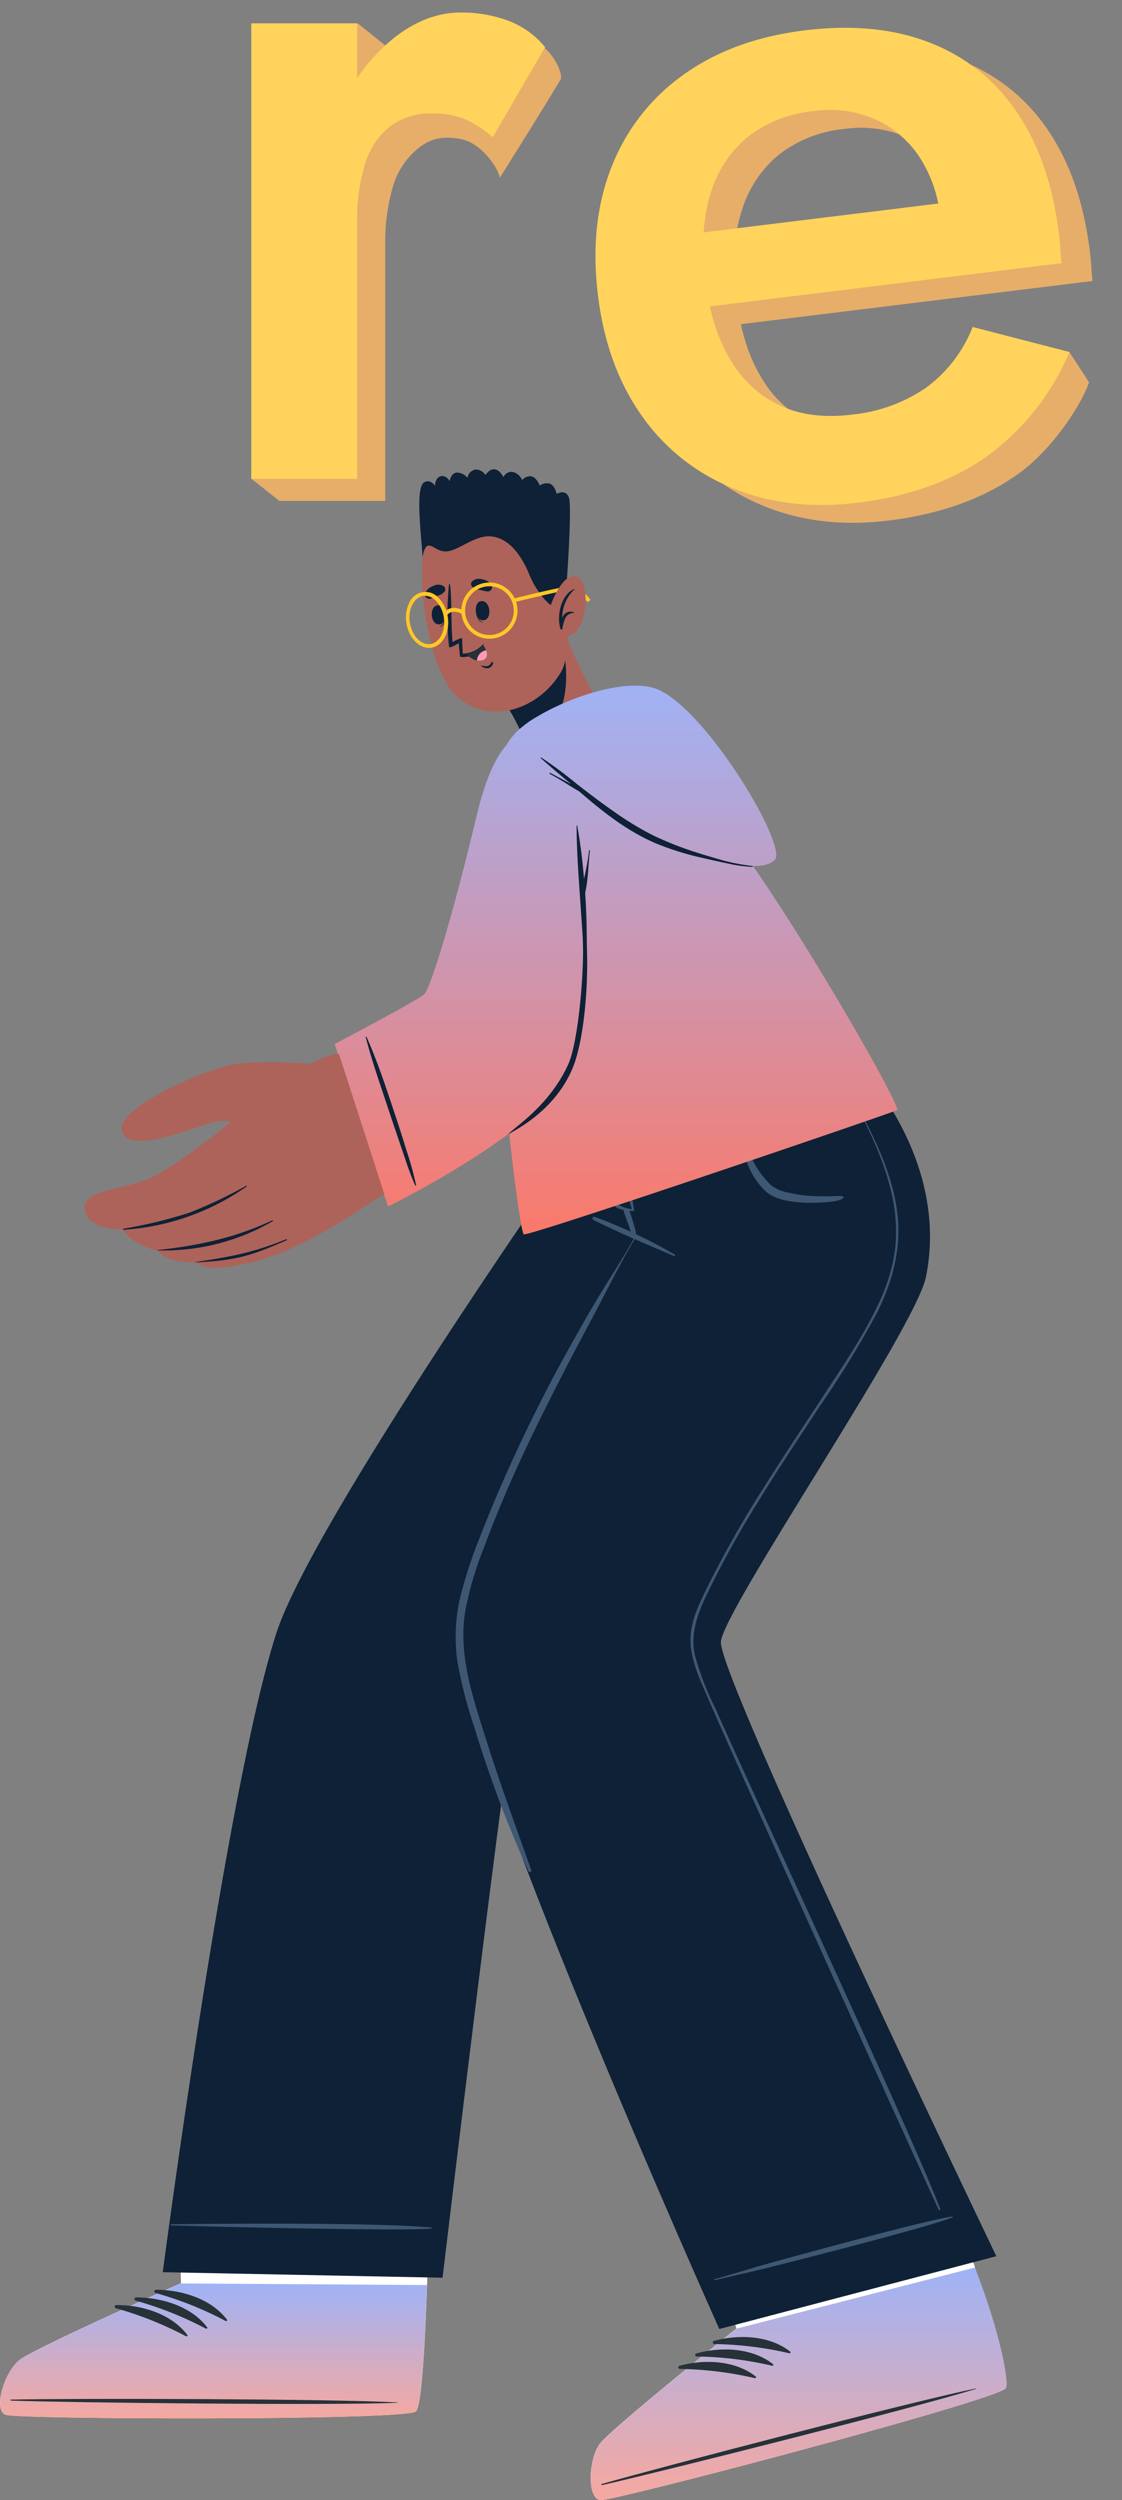
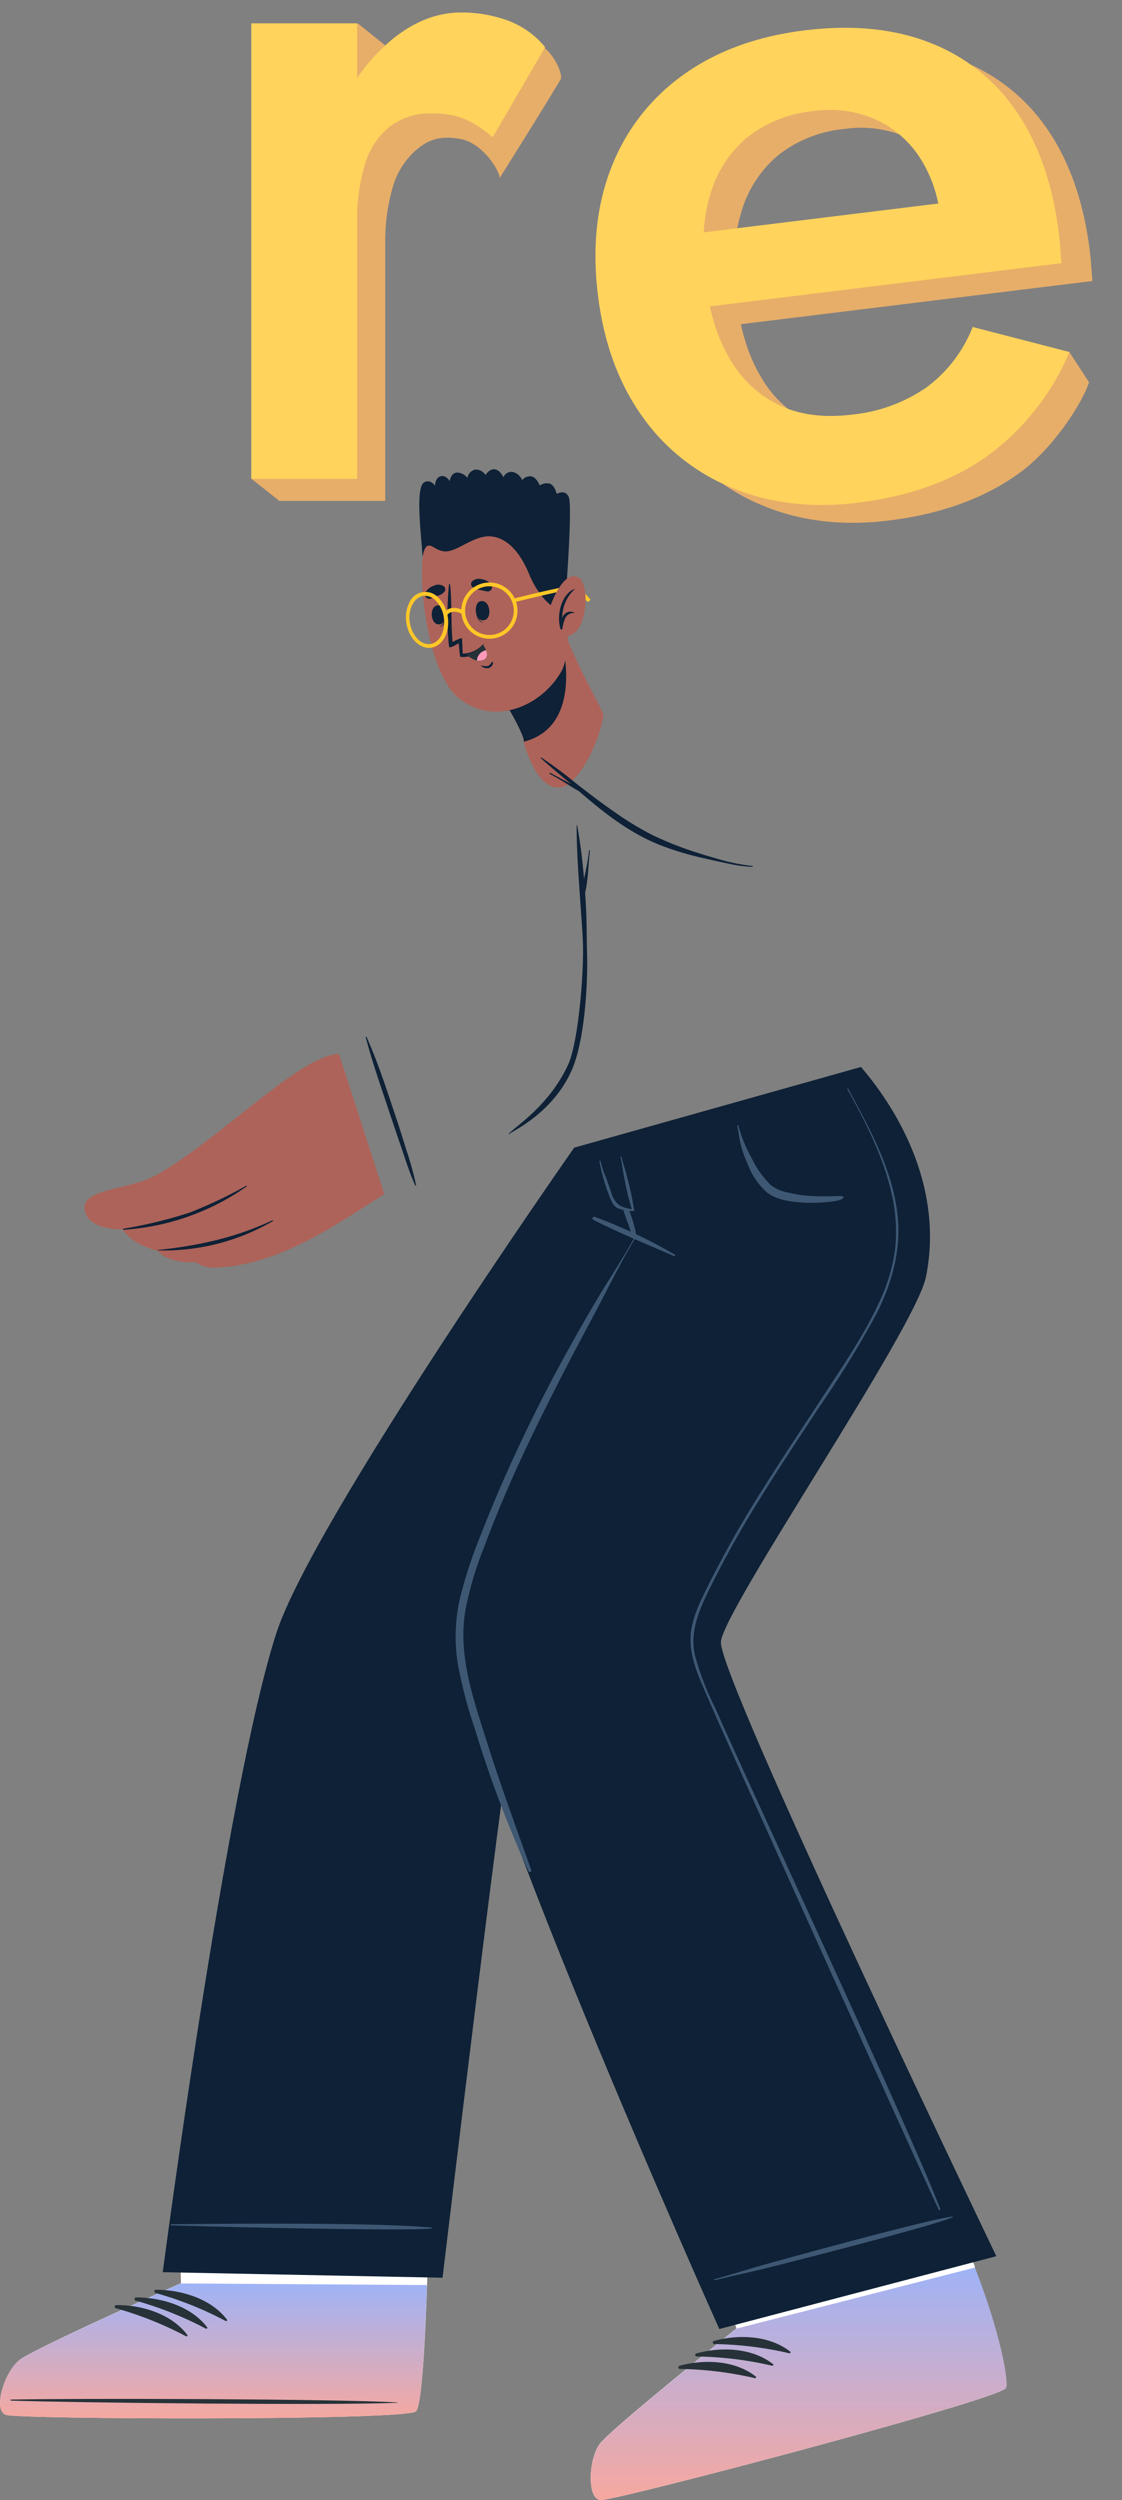
<svg xmlns="http://www.w3.org/2000/svg" width="239.706" height="533.696" viewBox="0 0 239.706 533.696">
  <rect x="0" y="0" width="239.706" height="533.696" fill="#808080" stroke="none" />
  <defs>
    <linearGradient id="linear-gradient" x1="0.5" x2="0.5" y2="1" gradientUnits="objectBoundingBox">
      <stop offset="0" stop-color="#9fb3f7" />
      <stop offset="1" stop-color="#f7a89f" />
    </linearGradient>
    <linearGradient id="linear-gradient-3" x1="0.5" x2="0.5" y2="1" gradientUnits="objectBoundingBox">
      <stop offset="0" stop-color="#9fb3f7" />
      <stop offset="1" stop-color="#fa796a" />
    </linearGradient>
  </defs>
  <g id="Group_10290" data-name="Group 10290" transform="translate(-719.811 -3364.675)">
    <g id="freepik--character-2--inject-2" transform="translate(719.811 3464.855)">
      <path id="Path_23233" data-name="Path 23233" d="M245.549,473.932c2.839.964,84.438,1.25,87.563-.706,1.182-.734,1.915-12.62,2.4-27.005.1-3.1.19-6.3.258-9.509l6.615-43.469-54.54-.353L282.7,436.427l.2,9.509s-31.243,13.869-34.476,16.382S242.7,472.968,245.549,473.932Z" transform="translate(-244.302 -58.607)" fill="#ad6359" />
      <path id="Path_23234" data-name="Path 23234" d="M245.546,462.474c2.839.964,84.438,1.25,87.563-.706,1.44-.91,2.228-18.257,2.717-36.568l-53.073-.34.2,9.509s-31.243,13.869-34.476,16.382S242.693,461.51,245.546,462.474Z" transform="translate(-244.298 -47.149)" fill="#fff" />
      <path id="Path_23235" data-name="Path 23235" d="M245.549,459.951c2.839.964,84.438,1.25,87.563-.706,1.182-.734,1.915-12.62,2.4-27.005l-52.611-.34s-31.243,13.869-34.476,16.382S242.7,458.987,245.549,459.951Z" transform="translate(-244.302 -44.625)" fill="url(#linear-gradient)" />
      <path id="Path_23236" data-name="Path 23236" d="M246.146,450.189c13.679-.3,68.871-.163,82.414.6.122,0,.122.082,0,.082-13.584.584-68.749,0-82.414-.462C245.861,450.393,245.861,450.189,246.146,450.189Z" transform="translate(-243.717 -38.123)" fill="#263238" />
      <path id="Path_23237" data-name="Path 23237" d="M268.894,432.89c5.434,0,11.818,1.9,15.2,6.385.136.177-.122.367-.285.285a74.289,74.289,0,0,0-15.01-5.99.353.353,0,0,1,.1-.679Z" transform="translate(-235.601 -44.27)" fill="#263238" />
      <path id="Path_23238" data-name="Path 23238" d="M265.774,434.09c5.434,0,11.818,1.9,15.214,6.4.122.163-.122.353-.285.272a76.354,76.354,0,0,0-15.024-5.991.353.353,0,0,1,.1-.679Z" transform="translate(-236.72 -43.84)" fill="#263238" />
      <path id="Path_23239" data-name="Path 23239" d="M262.67,435.3c5.434-.068,11.818,1.888,15.2,6.385.136.177-.122.353-.285.272a75.909,75.909,0,0,0-15.01-5.991.34.34,0,0,1,.1-.666Z" transform="translate(-237.84 -43.407)" fill="#263238" />
      <path id="Path_23240" data-name="Path 23240" d="M419.46,251.7s-71.588,107.721-73.286,115.328c-2.608,11.628-16.5,128.233-16.5,128.233L269.9,494.08s13.489-103.021,24.247-136.37C301.9,333.693,357.8,254.023,357.8,254.023Z" transform="translate(-235.127 -109.209)" fill="#0e2136" />
      <path id="Path_23241" data-name="Path 23241" d="M271.3,422.621c9.509-.082,43.007-.448,55.6.72a.1.1,0,0,1,0,.19c-4.333.611-46.186-.353-55.613-.652a.136.136,0,1,1,.014-.258Z" transform="translate(-234.692 -47.993)" fill="#3e5874" />
-       <path id="Path_23242" data-name="Path 23242" d="M339.324,491.935c3,.2,83.963-21.15,86.489-23.826a1.182,1.182,0,0,0,.19-.557c.312-2.649-3.831-12.592-6.724-25.321-.19-.8-1.712-4.673-3.844-9.889-5.868-14.318-16.3-38.932-16.3-38.932l-52.855,13.584,19.466,39.136,2.635,9.2S341.647,476.707,339.2,479.94,336.336,491.731,339.324,491.935Z" transform="translate(-210.998 -58.42)" fill="#ad6359" />
      <path id="Path_23243" data-name="Path 23243" d="M339.331,481.663c3,.2,83.963-21.15,86.49-23.826a1.182,1.182,0,0,0,.19-.557c.312-2.649-3.831-12.592-6.724-25.321-.19-.8-1.712-4.673-3.844-9.889L365.7,435.831l2.635,9.2s-26.733,21.381-29.178,24.614S336.343,481.459,339.331,481.663Z" transform="translate(-211.005 -48.148)" fill="#fff" />
      <path id="Path_23244" data-name="Path 23244" d="M339.344,479.036c3,.2,83.949-21.15,86.462-23.826.964-1.019-1.127-11.967-6.52-25.81l-50.954,13.041s-26.733,21.381-29.178,24.614S336.342,478.819,339.344,479.036Z" transform="translate(-211.004 -45.521)" fill="url(#linear-gradient)" />
-       <path id="Path_23245" data-name="Path 23245" d="M339.047,468.776c13.149-3.763,66.562-17.659,79.86-20.376.109,0,.122,0,0,.1-12.959,4.007-66.48,17.5-79.82,20.525C338.83,469.048,338.776,468.844,339.047,468.776Z" transform="translate(-210.409 -38.712)" fill="#263238" />
      <path id="Path_23246" data-name="Path 23246" d="M356.656,441.149c5.284-1.454,11.913-1.182,16.3,2.3.163.136,0,.38-.2.34a75.9,75.9,0,0,0-16.043-1.97.34.34,0,0,1-.054-.666Z" transform="translate(-204.123 -41.608)" fill="#263238" />
      <path id="Path_23247" data-name="Path 23247" d="M353.963,443.1c5.284-1.453,11.913-1.168,16.3,2.309.177.136,0,.38-.2.34a75.008,75.008,0,0,0-16.043-1.97.341.341,0,1,1-.054-.679Z" transform="translate(-205.111 -40.908)" fill="#263238" />
      <path id="Path_23248" data-name="Path 23248" d="M351.236,445.059c5.284-1.453,11.913-1.182,16.3,2.3.177.136,0,.38-.19.34a76.068,76.068,0,0,0-16.056-1.97.34.34,0,0,1-.054-.666Z" transform="translate(-206.066 -40.207)" fill="#263238" />
      <path id="Path_23249" data-name="Path 23249" d="M372.364,510.142,431.55,494.6S372.242,371.177,372.7,363.475c.408-6.792,41.526-66.711,43.809-77.918,3.722-18.338-5.216-34.734-13.883-44.827l-61.21,17.211s4.877,10.6,13.842,17.279c0,0-38.5,64.28-39.489,85.43S372.364,510.142,372.364,510.142Z" transform="translate(-218.69 -113.141)" fill="#0e2136" />
      <path id="Path_23250" data-name="Path 23250" d="M356.77,434.747c8.585-2.459,6.086-1.875,14.711-4.238,4.211-1.168,31.936-8.735,36.052-9.128a.1.1,0,0,1,0,.177c-3.79,1.7-31.637,8.789-35.875,9.862-8.653,2.2-6.194,1.481-14.942,3.573a.125.125,0,0,1,.054-.245Z" transform="translate(-204.047 -48.396)" fill="#3e5874" />
      <path id="Path_23251" data-name="Path 23251" d="M338.063,264.328a108.677,108.677,0,0,1,16.966,8,.182.182,0,1,1-.163.326c-5.719-2.486-11.56-4.877-17.116-7.675a.367.367,0,1,1,.312-.652Z" transform="translate(-210.905 -104.708)" fill="#3e5874" />
      <path id="Path_23252" data-name="Path 23252" d="M343.506,263.291a25.413,25.413,0,0,1,1.1,3.3,7.13,7.13,0,0,1,.421,2.717c0,.177-.258.19-.353.068a9.2,9.2,0,0,1-1.141-2.649c-.38-1.019-.774-2.038-1.114-3.07C342.188,263.019,343.22,262.625,343.506,263.291Z" transform="translate(-209.148 -105.179)" fill="#3e5874" />
      <path id="Path_23253" data-name="Path 23253" d="M344.874,260.645c-.245-.937-.489-1.875-.747-2.812s-.611-1.929-.815-2.907c0-.163-.272-.1-.231,0,.231.937.353,1.929.516,2.88s.353,1.915.543,2.88A52.493,52.493,0,0,0,345.5,266a6.48,6.48,0,0,1-2.717-.842,5.053,5.053,0,0,1-1.657-2.622c-.38-1.06-.734-2.146-1.128-3.206a20.769,20.769,0,0,1-1.182-3.573c0-.163-.272-.081-.245.068a40.115,40.115,0,0,0,2.187,7.566c.421.951.734,1.929,1.671,2.4a8.287,8.287,0,0,0,3.287.638c.136,0,.326,0,.3-.177C345.7,264.435,345.349,262.506,344.874,260.645Z" transform="translate(-210.516 -108.088)" fill="#3e5874" />
      <path id="Path_23254" data-name="Path 23254" d="M354.048,267.686c-2.323,4.211-5,8.246-7.485,12.361s-4.741,8.15-7.009,12.226q-6.887,12.47-12.7,25.5-2.893,6.439-5.434,13a97.713,97.713,0,0,0-4.456,13.421,36.907,36.907,0,0,0-.6,13.964,95.082,95.082,0,0,0,3.613,13.937,249.685,249.685,0,0,0,11.56,30.727c.163.326.706.068.584-.272-3.233-9.128-6.588-18.216-9.509-27.453-2.812-8.965-6.154-18.257-4.605-27.779a72,72,0,0,1,3.9-13.367c1.644-4.428,3.423-8.83,5.311-13.163,3.722-8.558,7.892-16.885,12.158-25.171,2.391-4.659,4.9-9.237,7.322-13.869s4.809-9.427,7.539-13.937C354.279,267.672,354.048,267.55,354.048,267.686Z" transform="translate(-218.618 -103.501)" fill="#3e5874" />
      <path id="Path_23255" data-name="Path 23255" d="M382.729,265.058c-1.114-.19-2.717.2-7.539-.122a25.9,25.9,0,0,1-3.939-.652,8.584,8.584,0,0,1-3.668-1.481,19.262,19.262,0,0,1-4.17-5.746,30,30,0,0,1-2.921-7.1c0-.149-.258-.068-.231,0,.258,1.358.394,2.812.774,4.2a24.261,24.261,0,0,0,1.358,3.817,15.472,15.472,0,0,0,4.279,6.33c2.173,1.63,5.189,1.929,7.811,2.119,1.521.1,7.485,0,8.273-.91A.227.227,0,0,0,382.729,265.058Z" transform="translate(-202.742 -109.866)" fill="#3e5874" />
      <path id="Path_23256" data-name="Path 23256" d="M406.246,483.271c-6.425-16.8-41.187-91.23-48.006-106.784a60.215,60.215,0,0,1-4.415-11.465c-.924-4.347.421-8.259,2.241-12.226a209.673,209.673,0,0,1,11.451-20.743c4.157-6.792,8.558-13.339,12.891-19.955a208.879,208.879,0,0,0,12.375-20.172c3.369-6.792,5.243-13.9,4.279-21.436s-4.2-14.508-7.675-21.11c-.924-1.752-1.861-3.478-2.785-5.216,0-.136-.272,0-.19.122,3.871,6.914,7.58,14.2,9.387,21.979a35.631,35.631,0,0,1,.856,11.75,37.381,37.381,0,0,1-3.328,11.479c-3.219,7.064-7.7,13.584-11.94,20.077s-8.748,13.217-12.959,19.928a227.336,227.336,0,0,0-11.8,20.8c-1.562,3.179-3.274,6.507-3.654,10.093-.421,3.926,1.005,7.689,2.513,11.234,6.588,15.431,49.473,109.908,50.424,111.81C406.015,483.733,406.341,483.515,406.246,483.271Z" transform="translate(-205.381 -111.93)" fill="#3e5874" />
      <path id="Path_23257" data-name="Path 23257" d="M336.761,204.984c3.247-1.005,7.743-9.387,8.517-15.364,0-.408-1.847-3.763-3.967-7.96-1.277-2.54-2.649-5.434-3.695-8.15L322.24,184.241a46.184,46.184,0,0,1,5.692,9.753,6.789,6.789,0,0,1,.312,1.168v.19C328.774,197.622,331.667,206.574,336.761,204.984Z" transform="translate(-216.368 -137.233)" fill="#ad6359" />
      <path id="Path_23258" data-name="Path 23258" d="M330.054,194.585a12.312,12.312,0,0,1-1.78.584v-.2a5.881,5.881,0,0,0-.312-1.155,46.621,46.621,0,0,0-5.692-9.753l14.263-9.957C337.5,178.746,339.141,190.808,330.054,194.585Z" transform="translate(-216.357 -137.021)" fill="#0e2136" />
      <path id="Path_23259" data-name="Path 23259" d="M337.325,158.345c3.831,5.556,6.208,24.451,3.084,29.735-4.523,7.756-14.739,11.6-22.047,5.515-7.077-5.9-9.753-30.469-6-35.631C317.913,150.371,331.66,150.126,337.325,158.345Z" transform="translate(-220.518 -144.861)" fill="#ad6359" />
      <path id="Path_23260" data-name="Path 23260" d="M319.167,168.58s.109,0,.109.1c.082,1.277.367,2.717,1.562,3.056C319.411,171.731,319.031,169.8,319.167,168.58Z" transform="translate(-217.479 -139)" fill="#263238" />
      <path id="Path_23261" data-name="Path 23261" d="M320.2,167.535c2.024-.34,2.554,3.749.666,4.075S318.486,167.807,320.2,167.535Z" transform="translate(-217.477 -139.381)" fill="#0e2136" />
      <path id="Path_23262" data-name="Path 23262" d="M314.434,169s-.1.082-.082.136c.2,1.25.217,2.717-.883,3.3v.068C314.869,172.192,314.828,170.223,314.434,169Z" transform="translate(-219.511 -138.849)" fill="#263238" />
      <path id="Path_23263" data-name="Path 23263" d="M313.586,168.18c-2.051.1-1.7,4.211.217,4.075S315.311,168.085,313.586,168.18Z" transform="translate(-219.967 -139.144)" fill="#0e2136" />
      <path id="Path_23264" data-name="Path 23264" d="M321.842,166.713a13.883,13.883,0,0,1-1.657-.367,2.717,2.717,0,0,1-1.617-.679.856.856,0,0,1,0-1.06,2.173,2.173,0,0,1,2.133-.5,3.206,3.206,0,0,1,2,1.127.937.937,0,0,1-.856,1.481Z" transform="translate(-217.75 -140.638)" fill="#0e2136" />
      <path id="Path_23265" data-name="Path 23265" d="M312.312,167.93c.557-.177,1.046-.421,1.576-.638a2.717,2.717,0,0,0,1.481-.937.883.883,0,0,0-.177-1.06,2.173,2.173,0,0,0-2.187-.122,3.179,3.179,0,0,0-1.78,1.44.937.937,0,0,0,1.087,1.318Z" transform="translate(-220.35 -140.306)" fill="#0e2136" />
      <path id="Path_23266" data-name="Path 23266" d="M322.3,177.086c-.258.34-.516.788-.964.883a3.274,3.274,0,0,1-1.358-.149s-.081,0,0,.082a1.752,1.752,0,0,0,1.7.475,1.358,1.358,0,0,0,.856-1.25C322.452,177.059,322.343,177.045,322.3,177.086Z" transform="translate(-217.191 -135.959)" fill="#0e2136" />
      <path id="Path_23267" data-name="Path 23267" d="M322.385,177.836a4.36,4.36,0,0,1-2.635,2.3,5.881,5.881,0,0,1-1.549.272h-.584a.3.3,0,0,1-.285-.245h0a.423.423,0,0,1,0-.136h0v-.109c-.149-.978-.245-2.472-.245-2.472-.326.217-2.038,1.263-2.078.761a65.65,65.65,0,0,1,0-13.272.122.122,0,0,1,.231,0c.435,4.075.149,8.15.53,12.294a7.877,7.877,0,0,1,1.956-.869c.149,0,.136,2.893.231,3.328h0a6.031,6.031,0,0,0,4.293-1.956C322.331,177.66,322.453,177.728,322.385,177.836Z" transform="translate(-219.08 -140.337)" fill="#0e2136" />
      <path id="Path_23268" data-name="Path 23268" d="M317.65,176.407a5.2,5.2,0,0,0,2.255,1.358,2.418,2.418,0,0,0,1.358-.1c.978-.394.883-1.358.6-2.106a6.386,6.386,0,0,0-.611-1.155,6.683,6.683,0,0,1-3.6,2Z" transform="translate(-218.013 -136.91)" fill="#263238" />
      <path id="Path_23269" data-name="Path 23269" d="M319.31,177.441a2.418,2.418,0,0,0,1.358-.1c.978-.394.883-1.358.6-2.106A2.418,2.418,0,0,0,319.31,177.441Z" transform="translate(-217.418 -136.613)" fill="#ff99ba" />
      <path id="Path_23270" data-name="Path 23270" d="M341.426,174.958c.19-1.739,1.549-20.308.761-22.183s-2.54-.666-2.595-.761-.367-1.7-1.467-2.146a2.717,2.717,0,0,0-2.16.394s-.584-1.657-1.739-1.943a2.187,2.187,0,0,0-2.01.8,2.88,2.88,0,0,0-2.051-1.752,1.861,1.861,0,0,0-1.943,1.127s-.72-1.562-1.888-1.684-1.943,1.223-1.943,1.223a2.472,2.472,0,0,0-2.214-1.168,2.16,2.16,0,0,0-1.644,1.766,2.961,2.961,0,0,0-2.323-1.127c-1.291.177-1.467,1.834-1.467,1.834s-.747-1.358-1.943-1.046-1.2,2.024-1.2,2.024-.924-1.453-2.255-.761c-2.065,1.046-.638,11.465-.394,16.043,0,0,.258-2.255,1.155-2.486s1.847,1.127,3.613,1.223c2.54.149,6.14-3.4,9.631-3.219s6.371,3.206,8.395,8.15C336.033,174.849,340.964,179.074,341.426,174.958Z" transform="translate(-220.666 -146.804)" fill="#0e2136" />
      <path id="Path_23271" data-name="Path 23271" d="M322.987,176.6a5.991,5.991,0,0,1-6.126-5.868h0a6,6,0,1,1,7.607,5.651,5.91,5.91,0,0,1-1.481.217Zm-5.325-5.882a5.2,5.2,0,1,0,5.08-5.311,4.47,4.47,0,0,0-1.277.19,5.175,5.175,0,0,0-3.8,5.121Z" transform="translate(-218.297 -140.43)" fill="#ffc727" />
      <path id="Path_23272" data-name="Path 23272" d="M313.586,177.979c-2.432.38-4.822-1.97-5.339-5.243a7.1,7.1,0,0,1,.611-4.333,3.736,3.736,0,0,1,6.317-.992,7.131,7.131,0,0,1,1.9,3.953c.489,3.1-.9,5.923-3.111,6.534a1.727,1.727,0,0,1-.38.081Zm-4.075-9.21a6.343,6.343,0,0,0-.53,3.844c.448,2.839,2.432,4.89,4.428,4.578s3.26-2.866,2.825-5.705a6.317,6.317,0,0,0-1.684-3.5,3.206,3.206,0,0,0-2.717-1.073l-.3.068a3.314,3.314,0,0,0-1.97,1.793Z" transform="translate(-221.421 -139.896)" fill="#ffc727" />
      <path id="Path_23273" data-name="Path 23273" d="M318.148,169.95l.421-.679c-1.019-.611-3.26-1.358-4.469.462l.666.462C315.852,168.591,318.039,169.9,318.148,169.95Z" transform="translate(-219.286 -138.997)" fill="#ffc727" />
      <path id="Path_23274" data-name="Path 23274" d="M340.939,168.583l.652-.462c-.217-.312-2.214-2.961-4.075-2.961s-12.226,2.635-12.606,2.717l.19.774c3-.761,11.112-2.717,12.416-2.717S340.409,167.863,340.939,168.583Z" transform="translate(-215.411 -140.225)" fill="#ffc727" />
      <path id="Path_23275" data-name="Path 23275" d="M330.87,169.968s2.336-6.982,5.434-6.317,2.486,9.957-.258,12.008a3.274,3.274,0,0,1-4.7-.435Z" transform="translate(-213.275 -140.782)" fill="#ad6359" />
      <path id="Path_23276" data-name="Path 23276" d="M335.547,165.6s.082,0,0,.081a8.273,8.273,0,0,0-2.635,6.167,1.82,1.82,0,0,1,2.459-1.25.068.068,0,0,1,0,.136,2.038,2.038,0,0,0-1.929,1.358,9.272,9.272,0,0,0-.5,2.01c0,.231-.435.231-.421,0h0C331.662,171.237,332.667,166.741,335.547,165.6Z" transform="translate(-212.79 -140.068)" fill="#0e2136" />
-       <path id="Union_58" data-name="Union 58" d="M15991.589-2150.721c-.441-.251-1.767-9.062-3.119-21.547-11.222,8.394-25.882,15.6-25.882,15.6l-11.4-34.68s18.243-9.563,19.22-10.7,4.985-12.427,11.192-38.363c1.789-7.467,3.981-12.184,6.265-14.715a12.237,12.237,0,0,1,1.941-2.579l-.026-.022a15.654,15.654,0,0,1,1.52-1.361,20.8,20.8,0,0,1,3.164-2.156c7.055-4.222,18.423-7.977,24.834-6.115,10.338,2.989,28.771,33.591,25.919,36.677-.912.976-2.551,1.378-4.666,1.345,3.46,4.965,7.313,10.92,11.092,16.991,10.31,16.586,20.118,34.18,19.724,35.1-.108.255-77.21,26.535-79.726,26.536A.116.116,0,0,1,15991.589-2150.721Z" transform="translate(-15879.685 2314.035)" fill="url(#linear-gradient-3)" />
-       <path id="Path_23280" data-name="Path 23280" d="M286.167,254.406c1.358-1.644.516-2.364-3.179-1.576s-17.659,7.064-19.439,2.01,18.053-13.584,24.3-14.467,16.681,0,16.681,0C301,242.792,293.027,249.516,286.167,254.406Z" transform="translate(-237.443 -113.409)" fill="#ad6359" />
      <path id="Path_23281" data-name="Path 23281" d="M321.64,268.012c-10.174,6.507-22.454,15.228-36.079,15.73a6.683,6.683,0,0,1-4.252-1.182c-6.1.34-8.15-2.445-8.15-2.445-5.773-1.426-7.417-4.551-7.417-4.551s-7.172.312-8.083-3.98c-1.032-4.822,9.237-4.32,15.051-7.5,13.326-7.281,30.788-25.685,39.245-25.967Z" transform="translate(-239.54 -113.309)" fill="#ad6359" />
      <path id="Path_23282" data-name="Path 23282" d="M289.935,259.419a96.442,96.442,0,0,1-12.035,5.705,97.5,97.5,0,0,1-14.168,3.45.122.122,0,0,0,0,.231A51.619,51.619,0,0,0,290,259.6C290.193,259.474,290.112,259.311,289.935,259.419Z" transform="translate(-237.367 -106.456)" fill="#0e2136" />
      <path id="Path_23283" data-name="Path 23283" d="M293.531,264.871c-3.967,1.793-10.962,4.9-24.451,6.3v.081a46.362,46.362,0,0,0,24.533-6.194C293.857,264.925,293.8,264.749,293.531,264.871Z" transform="translate(-235.421 -104.504)" fill="#0e2136" />
-       <path id="Path_23284" data-name="Path 23284" d="M294.3,267.838c-6.874,2.8-11.546,3.681-19.235,4.822v.082c8.87-.38,12.049-1.521,19.357-4.687C294.685,267.947,294.563,267.729,294.3,267.838Z" transform="translate(-233.274 -103.436)" fill="#0e2136" />
      <path id="Path_23285" data-name="Path 23285" d="M324.364,268.608c.462-1.005,8.544-5.665,12.7-14.942,1.807-4.075,3.111-16.3,3.111-24.1,0-2.961-.285-5.923-.475-8.87-.394-5.963-.9-11.927-.9-17.9,0-.068.109-.068.122,0,.693,3.763,1.141,7.58,1.467,11.411l.122-.625a54.655,54.655,0,0,0,.951-5.434c0-.122.217-.082.19,0-.231,1.793-.3,3.6-.475,5.434-.1.869-.19,1.739-.353,2.595q-.082.489-.2,1.019c.082,1.182.149,2.377.2,3.559.149,3.016.122,6.018.2,9.033.231,8.3-.747,19.262-3.124,24.913-4.007,9.509-13.1,13.475-13.34,13.856C324.486,268.744,324.3,268.757,324.364,268.608Z" transform="translate(-215.612 -126.756)" fill="#0e2136" />
      <path id="Path_23286" data-name="Path 23286" d="M312.392,267.713c-1.168-2.54-2-5.271-2.907-7.906s-1.779-5.216-2.649-7.824c-1.739-5.284-3.627-10.555-5.026-15.948a.1.1,0,0,1,.19,0c2.282,5.121,4.075,10.514,5.828,15.812q1.358,3.994,2.581,8.028a71.545,71.545,0,0,1,2.187,7.852C312.623,267.795,312.446,267.808,312.392,267.713Z" transform="translate(-223.69 -114.858)" fill="#0e2136" />
      <path id="Path_23287" data-name="Path 23287" d="M331.418,195.393c1.454.8,2.948,1.562,4.4,2.377-2.173-1.834-4.36-3.641-6.48-5.542,0,0,0-.177.1-.136a90.182,90.182,0,0,1,7.689,5.719c2.581,1.983,5.162,3.98,7.852,5.828a64.9,64.9,0,0,0,8.313,5.053,70.98,70.98,0,0,0,9.509,3.736c1.834.584,3.695,1.141,5.556,1.657a42.382,42.382,0,0,0,6.1,1.155c.38,0,.19.2,0,.2a28.337,28.337,0,0,1-5.121-.706c-1.752-.367-3.491-.747-5.243-1.155a61.769,61.769,0,0,1-9.794-3C348.1,208,342.87,203.923,337.83,199.563l-.285-.245c-.869-.5-1.739-1.019-2.581-1.562-1.223-.774-2.459-1.508-3.736-2.187C331.2,195.515,331.3,195.325,331.418,195.393Z" transform="translate(-213.824 -130.575)" fill="#0e2136" />
    </g>
    <g id="Group_10224" data-name="Group 10224">
      <path id="Union_59" data-name="Union 59" d="M501.182,152.826q16.91,0,28.959-6.658c8.032-4.439,15.361-13.485,17.136-17.439l-3.411-6.952-13.725-3.194a29.252,29.252,0,0,1-11.414,11.626,33.926,33.926,0,0,1-16.488,3.8q-8.878,0-15.008-3.8a24.337,24.337,0,0,1-9.406-11.2q-3.276-7.4-3.065-17.756,0-10.569,3.276-17.756a24.723,24.723,0,0,1,9.3-10.992,26.969,26.969,0,0,1,14.691-3.8A24.347,24.347,0,0,1,514.6,71.868a22.318,22.318,0,0,1,8.455,8.878,28.2,28.2,0,0,1,3.065,13.528,11.23,11.23,0,0,1-.74,3.593,29.883,29.883,0,0,1-1.374,3.382l6.976-9.723H465.247V107.38h85.4q0-.846.106-2.748t.106-3.593q0-15.642-5.707-26.739a39.483,39.483,0,0,0-16.593-17.016q-10.886-5.919-26.317-5.919T475.394,57.6a43.451,43.451,0,0,0-17.65,17.65q-6.236,11.414-6.236,26.845,0,15.219,6.13,26.634a43.625,43.625,0,0,0,17.439,17.756Q486.385,152.826,501.182,152.826Z" transform="translate(393.584 3385.189) rotate(-7)" fill="#e7ae69" stroke="rgba(0,0,0,0)" stroke-miterlimit="10" stroke-width="1" />
      <path id="Path_23356" data-name="Path 23356" d="M1071.987,131.437q16.91,0,28.959-6.658a52.9,52.9,0,0,0,19.87-19.764l-19.87-7.821a29.253,29.253,0,0,1-11.415,11.626,33.926,33.926,0,0,1-16.488,3.8q-8.878,0-15.008-3.8a24.336,24.336,0,0,1-9.406-11.2q-3.276-7.4-3.065-17.756,0-10.569,3.276-17.756a24.725,24.725,0,0,1,9.3-10.992,26.969,26.969,0,0,1,14.691-3.8,24.347,24.347,0,0,1,12.577,3.171,22.318,22.318,0,0,1,8.455,8.878,28.2,28.2,0,0,1,3.065,13.528,11.231,11.231,0,0,1-.74,3.593,29.9,29.9,0,0,1-1.374,3.382l6.976-9.723h-65.739V85.991h85.4q0-.846.106-2.748t.106-3.593q0-15.642-5.707-26.739a39.483,39.483,0,0,0-16.593-17.016q-10.886-5.919-26.317-5.919T1046.2,36.211a43.451,43.451,0,0,0-17.65,17.65q-6.236,11.414-6.236,26.845,0,15.219,6.13,26.634a43.624,43.624,0,0,0,17.439,17.756Q1057.19,131.437,1071.987,131.437Z" transform="translate(-176.973 3472.177) rotate(-7)" fill="#ffd35c" stroke="rgba(0,0,0,0)" stroke-miterlimit="10" stroke-width="1" />
    </g>
    <g id="Group_10225" data-name="Group 10225">
      <path id="Union_60" data-name="Union 60" d="M406.273,53.478l-5.845-4.687-16.772,4.687L377.707,146l5.948,4.714h22.618Zm37.551,7.111c.237-1.946-2.321-6.618-5.422-7.745a28.847,28.847,0,0,0-9.935-1.691q-7.4,0-14.268,5.39A39.926,39.926,0,0,0,403,70.917a46.878,46.878,0,0,0-4.333,20.609l7.61,4.439a41.687,41.687,0,0,1,1.585-12.154,16.457,16.457,0,0,1,5.179-8.138c2.4-1.973,4.759-3.045,9.387-2.2s8.254,6.692,8.3,8.3C430.727,81.778,440.428,66.345,443.824,60.589Z" transform="translate(395.838 3320.891)" fill="#e7ae69" stroke="rgba(0,0,0,0)" stroke-miterlimit="10" stroke-width="1" />
      <path id="Path_23367" data-name="Path 23367" d="M407.411,32.089H384.793v97.234h22.618ZM436.37,56.4l11.2-19.235a18.782,18.782,0,0,0-8.032-5.707,28.847,28.847,0,0,0-9.935-1.691q-7.4,0-14.268,5.39a39.926,39.926,0,0,0-11.2,14.374A46.878,46.878,0,0,0,399.8,70.137l7.61,4.439A41.687,41.687,0,0,1,409,62.422a16.457,16.457,0,0,1,5.179-8.138,14.153,14.153,0,0,1,9.3-2.959,17.441,17.441,0,0,1,7.081,1.268A24.1,24.1,0,0,1,436.37,56.4Z" transform="translate(388.699 3337.575)" fill="#ffd35c" stroke="rgba(0,0,0,0)" stroke-miterlimit="10" stroke-width="1" />
    </g>
  </g>
</svg>